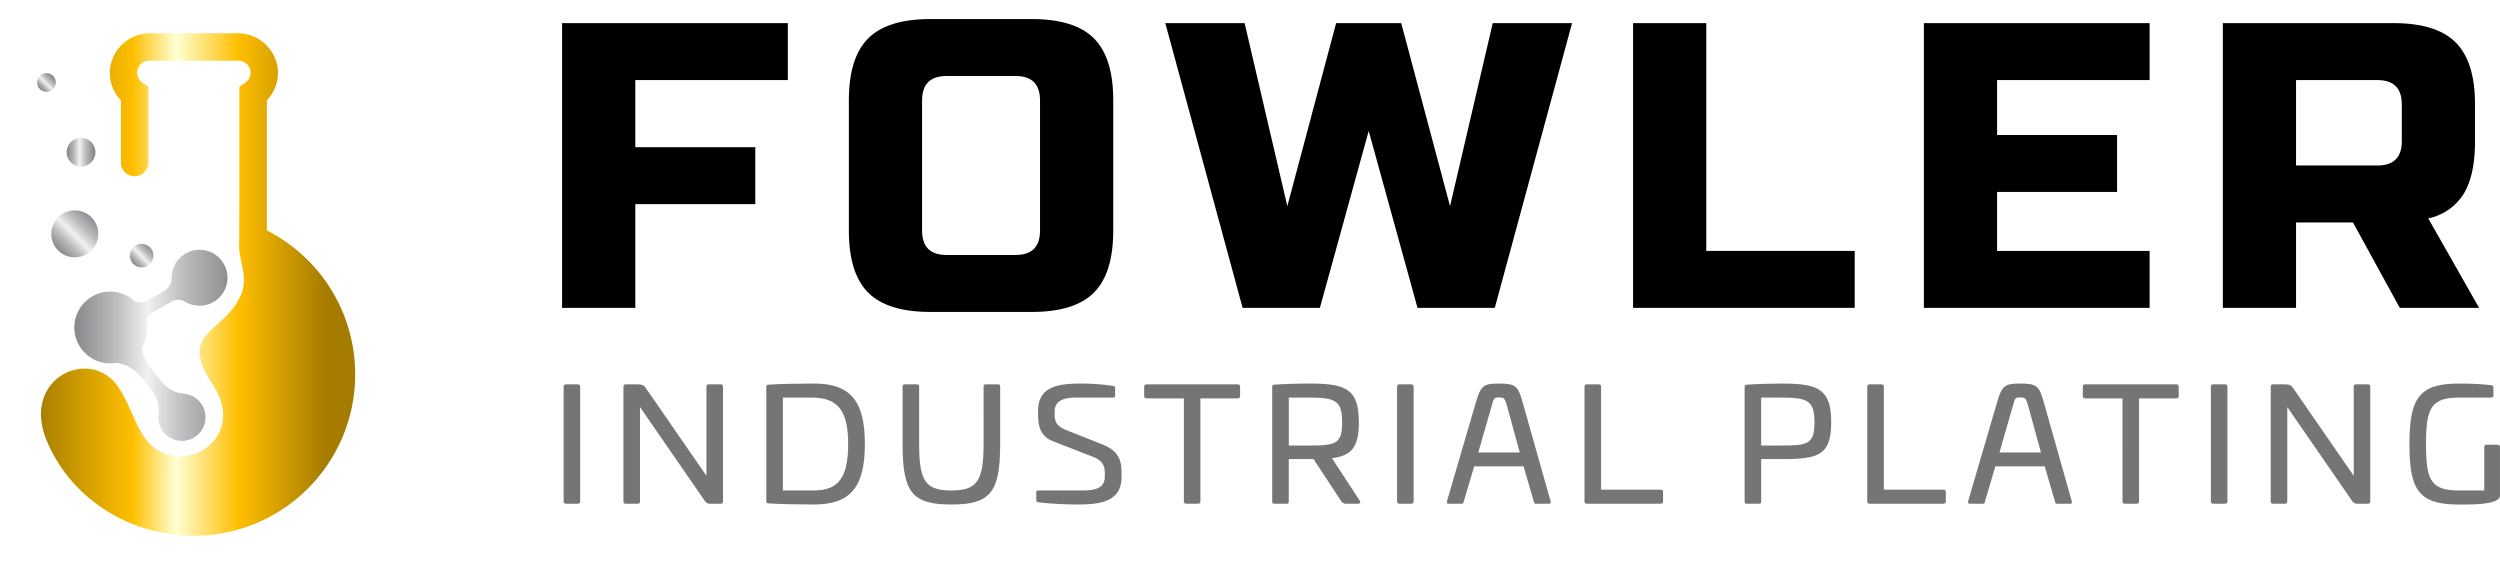
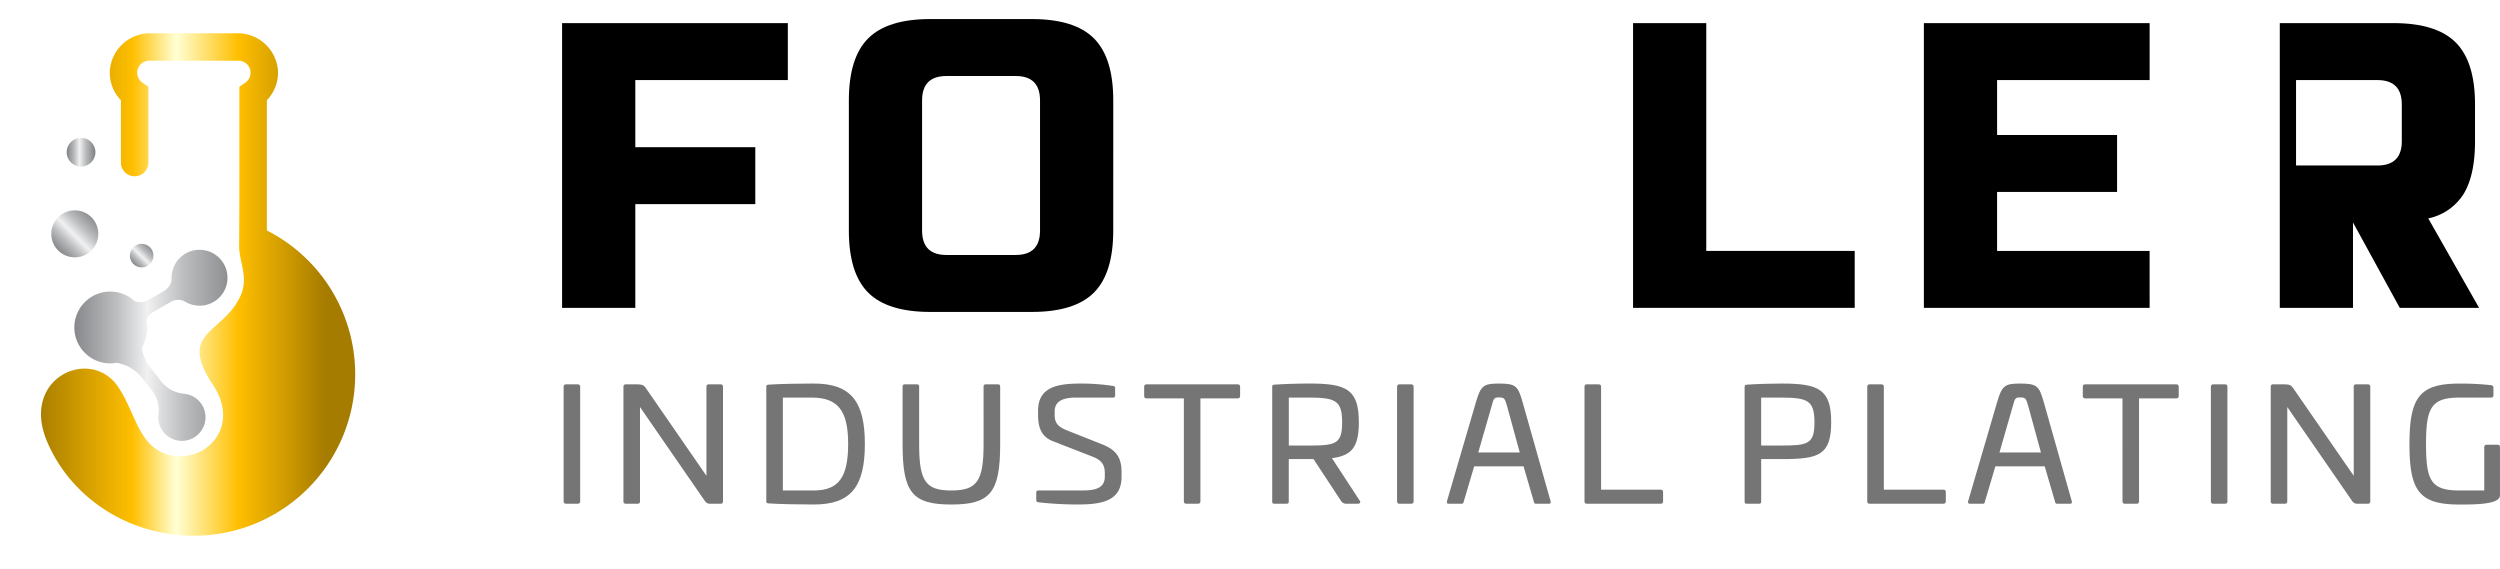
<svg xmlns="http://www.w3.org/2000/svg" xmlns:xlink="http://www.w3.org/1999/xlink" width="451.366" height="102.724" viewBox="0 0 451.366 102.724">
  <defs>
    <filter id="Path_359" x="13.819" y="36.737" width="12" height="12" filterUnits="userSpaceOnUse">
      <feOffset dx="2" dy="2" input="SourceAlpha" />
      <feGaussianBlur stdDeviation="2" result="blur" />
      <feFlood flood-opacity="0.533" />
      <feComposite operator="in" in2="blur" />
      <feComposite in="SourceGraphic" />
    </filter>
    <linearGradient id="linear-gradient" x1="-0.035" y1="0.5" x2="1.101" y2="0.5" gradientUnits="objectBoundingBox">
      <stop offset="0" stop-color="#808184" />
      <stop offset="0.27" stop-color="#bbbdbf" />
      <stop offset="0.45" stop-color="#f1f1f2" />
      <stop offset="0.66" stop-color="#bbbdbf" />
      <stop offset="0.99" stop-color="#808184" />
    </linearGradient>
    <filter id="Ellipse_40" x="1.501" y="30.213" width="24.005" height="24.005" filterUnits="userSpaceOnUse">
      <feOffset dx="2" dy="2" input="SourceAlpha" />
      <feGaussianBlur stdDeviation="2" result="blur-2" />
      <feFlood flood-opacity="0.325" />
      <feComposite operator="in" in2="blur-2" />
      <feComposite in="SourceGraphic" />
    </filter>
    <linearGradient id="linear-gradient-2" x1="0" y1="0.5" x2="1" y2="0.5" xlink:href="#linear-gradient" />
    <filter id="Ellipse_41" x="6.031" y="18.879" width="17.195" height="17.195" filterUnits="userSpaceOnUse">
      <feOffset dx="2" dy="2" input="SourceAlpha" />
      <feGaussianBlur stdDeviation="2" result="blur-3" />
      <feFlood flood-opacity="0.325" />
      <feComposite operator="in" in2="blur-3" />
      <feComposite in="SourceGraphic" />
    </filter>
    <linearGradient id="linear-gradient-3" x1="0" y1="0.5" x2="1" y2="0.5" xlink:href="#linear-gradient" />
    <filter id="Ellipse_42" x="0" y="6.499" width="16.775" height="16.775" filterUnits="userSpaceOnUse">
      <feOffset dx="2" dy="2" input="SourceAlpha" />
      <feGaussianBlur stdDeviation="2" result="blur-4" />
      <feFlood flood-opacity="0.325" />
      <feComposite operator="in" in2="blur-4" />
      <feComposite in="SourceGraphic" />
    </filter>
    <linearGradient id="linear-gradient-4" y1="0.5" x2="0.93" y2="0.5" gradientUnits="objectBoundingBox">
      <stop offset="0.05" stop-color="#a67c00" />
      <stop offset="0.36" stop-color="#ffbf00" />
      <stop offset="0.5" stop-color="#ffffd4" />
      <stop offset="0.7" stop-color="#ffbf00" />
      <stop offset="0.98" stop-color="#a67c00" />
    </linearGradient>
    <filter id="Path_360" x="1.403" y="0" width="68.738" height="102.724" filterUnits="userSpaceOnUse">
      <feOffset dx="2" dy="2" input="SourceAlpha" />
      <feGaussianBlur stdDeviation="2" result="blur-5" />
      <feFlood flood-opacity="0.533" />
      <feComposite operator="in" in2="blur-5" />
      <feComposite in="SourceGraphic" />
    </filter>
    <linearGradient id="linear-gradient-5" x1="-0.034" y1="0.5" x2="1.101" y2="0.5" xlink:href="#linear-gradient" />
    <filter id="Ellipse_43" x="16.56" y="37.139" width="18.028" height="18.028" filterUnits="userSpaceOnUse">
      <feOffset dx="2" dy="2" input="SourceAlpha" />
      <feGaussianBlur stdDeviation="2" result="blur-6" />
      <feFlood flood-opacity="0.325" />
      <feComposite operator="in" in2="blur-6" />
      <feComposite in="SourceGraphic" />
    </filter>
    <linearGradient id="linear-gradient-6" x1="-0.034" y1="0.5" x2="1.101" y2="0.5" xlink:href="#linear-gradient" />
    <filter id="Path_361" x="10.429" y="42.096" width="33.638" height="40.495" filterUnits="userSpaceOnUse">
      <feOffset dx="2" dy="2" input="SourceAlpha" />
      <feGaussianBlur stdDeviation="1" result="blur-7" />
      <feFlood flood-opacity="0.447" />
      <feComposite operator="in" in2="blur-7" />
      <feComposite in="SourceGraphic" />
    </filter>
  </defs>
  <g id="Fowler-Logo-Full_Color-Final" data-name="Fowler-Logo-Full Color-Final" transform="translate(4.823 3.442)">
    <g transform="matrix(1, 0, 0, 1, -4.82, -3.44)" filter="url(#Path_359)">
-       <path id="Path_359-2" data-name="Path 359" d="M99.03,291.48Z" transform="translate(-81.21 -250.74)" fill="#fff" />
-     </g>
+       </g>
    <g transform="matrix(1, 0, 0, 1, -4.82, -3.44)" filter="url(#Ellipse_40)">
      <circle id="Ellipse_40-2" data-name="Ellipse 40" cx="4.244" cy="4.244" r="4.244" transform="translate(5.5 40.22) rotate(-45)" fill="url(#linear-gradient)" />
    </g>
    <g transform="matrix(1, 0, 0, 1, -4.82, -3.44)" filter="url(#Ellipse_41)">
      <circle id="Ellipse_41-2" data-name="Ellipse 41" cx="2.598" cy="2.598" r="2.598" transform="translate(10.03 22.88)" fill="url(#linear-gradient-2)" />
    </g>
    <g transform="matrix(1, 0, 0, 1, -4.82, -3.44)" filter="url(#Ellipse_42)">
-       <circle id="Ellipse_42-2" data-name="Ellipse 42" cx="1.688" cy="1.688" r="1.688" transform="translate(4 12.89) rotate(-45)" fill="url(#linear-gradient-3)" />
-     </g>
+       </g>
    <g transform="matrix(1, 0, 0, 1, -4.82, -3.44)" filter="url(#Path_360)">
      <path id="Path_360-2" data-name="Path 360" d="M50.088,61.626V38.112a7.125,7.125,0,0,0,2-5.4,7.288,7.288,0,0,0-7.35-6.69H29.089a7.289,7.289,0,0,0-7.35,6.69,7.123,7.123,0,0,0,2,5.4V49.364a2.479,2.479,0,0,0,2.48,2.48h0a2.479,2.479,0,0,0,2.48-2.48V35.677l-1.037-.715a2.223,2.223,0,0,1-.958-1.5,2.173,2.173,0,0,1,2.148-2.479H44.929a2.169,2.169,0,0,1,1.27,3.958l-1.071.739V51.1c0,4.509-.011,8.136-.047,13.314-.021,2.919,1.8,5.721.2,9.13-3.2,6.818-11.362,6.286-4.96,15.911,5.56,8.36-2.48,15.079-8.988,12.321-4.463-1.89-5.111-7.436-8.058-11.857-4.96-7.438-17.668-1.72-12.921,9.687,4.387,10.542,15.365,17.539,27.6,17.12a29.135,29.135,0,0,0,12.13-55.1Z" transform="translate(-3.91 -22.02)" fill="url(#linear-gradient-4)" />
    </g>
    <g transform="matrix(1, 0, 0, 1, -4.82, -3.44)" filter="url(#Ellipse_43)">
      <circle id="Ellipse_43-2" data-name="Ellipse 43" cx="2.131" cy="2.131" r="2.131" transform="translate(20.56 44.15) rotate(-45)" fill="url(#linear-gradient-5)" />
    </g>
    <g transform="matrix(1, 0, 0, 1, -4.82, -3.44)" filter="url(#Path_361)">
      <path id="Path_361-2" data-name="Path 361" d="M67.075,319.773l3.237-1.87a2.558,2.558,0,0,1,2.582.018,5,5,0,0,0,2.557.7,5.048,5.048,0,1,0-5.047-5.047v.015a2.625,2.625,0,0,1-1.277,2.313l-2.9,1.674a3.007,3.007,0,0,1-2.484.226,6.483,6.483,0,1,0-3.269,11.135,7.36,7.36,0,0,1,4.643,2.757l1.719,2.22a5.631,5.631,0,0,1,1.212,4.221,4.373,4.373,0,0,0-.014,1.158,4.264,4.264,0,1,0,5.19-4.686,4.526,4.526,0,0,0-.58-.091,5.92,5.92,0,0,1-4.159-2.268l-2.014-2.6a7.759,7.759,0,0,1-1.442-3.355,9.938,9.938,0,0,0,1.041-3.424,13.06,13.06,0,0,0-.19-1.569,2.435,2.435,0,0,1,1.19-1.526Z" transform="translate(-41.43 -265.43)" fill="url(#linear-gradient-6)" />
    </g>
    <path id="Path_362" data-name="Path 362" d="M716.819,56.715H703.6V5.31h40.757V15.591H716.819V27.708h21.663V37.989H716.819V56.716Z" transform="translate(-606.939 -4.575)" />
    <path id="Path_363" data-name="Path 363" d="M1125.445,38.187q0,7.712-3.489,11.2t-11.2,3.489H1092.4q-7.712,0-11.2-3.489t-3.489-11.2v-23.5q0-7.712,3.489-11.2T1092.4,0h18.359q7.71,0,11.2,3.489t3.489,11.2Zm-13.219-23.5q0-4.407-4.406-4.406h-12.484q-4.4,0-4.406,4.406v23.5q0,4.407,4.406,4.406h12.484q4.407,0,4.406-4.406Z" transform="translate(-929.276 0)" />
-     <path id="Path_364" data-name="Path 364" d="M1533.154,5.31l8.813,33.046,7.711-33.046H1564l-13.952,51.406h-13.952l-8.812-31.944-8.812,31.944h-13.953L1490.56,5.31h14.32l7.711,33.046L1521.4,5.31h11.75Z" transform="translate(-1284.992 -4.575)" />
    <path id="Path_365" data-name="Path 365" d="M2114.019,46.434h26.8V56.715H2100.8V5.31h13.219V46.435Z" transform="translate(-1810.781 -4.575)" />
    <path id="Path_366" data-name="Path 366" d="M2520.977,56.715H2480.22V5.31h40.757V15.591h-27.538v9.914H2515.1V35.786h-21.664V46.434h27.538Z" transform="translate(-2137.693 -4.575)" />
-     <path id="Path_367" data-name="Path 367" d="M2870.24,5.31h30.844q7.71,0,11.2,3.489t3.489,11.2v6.609q0,6.1-2.019,9.473a9.881,9.881,0,0,1-6.426,4.48l9.18,16.156h-14.321l-8.446-15.422h-10.281V56.715h-13.219V5.31ZM2902.552,20q0-4.407-4.406-4.406h-14.687V31.013h14.687q4.407,0,4.406-4.406Z" transform="translate(-2473.739 -4.575)" />
+     <path id="Path_367" data-name="Path 367" d="M2870.24,5.31h30.844q7.71,0,11.2,3.489t3.489,11.2v6.609q0,6.1-2.019,9.473a9.881,9.881,0,0,1-6.426,4.48l9.18,16.156h-14.321l-8.446-15.422V56.715h-13.219V5.31ZM2902.552,20q0-4.407-4.406-4.406h-14.687V31.013h14.687q4.407,0,4.406-4.406Z" transform="translate(-2473.739 -4.575)" />
    <path id="Path_368" data-name="Path 368" d="M708.1,476.55c.3,0,.444.143.444.455v20.671q0,.428-.444.428h-2.1q-.444,0-.444-.428V477.005c0-.313.148-.455.444-.455Z" transform="translate(-608.619 -410.601)" fill="#757575" />
    <path id="Path_369" data-name="Path 369" d="M801.17,476.55c.3,0,.444.143.444.455v20.671q0,.428-.444.428h-1.806a1.078,1.078,0,0,1-1.036-.512l-11.7-16.942v17.026q0,.428-.444.428h-2.1q-.444,0-.444-.428V477.005c0-.313.148-.455.444-.455H786.1c1.066.029,1.244.17,1.688.826l10.837,15.688V477.005c0-.313.148-.455.444-.455Z" transform="translate(-675.902 -410.601)" fill="#757575" />
    <path id="Path_370" data-name="Path 370" d="M987.805,486.416c0,7.717-2.517,10.933-9.208,10.933-2.606,0-6.041-.057-8.143-.2-.356-.029-.444-.086-.444-.4V476.137c0-.342.089-.4.444-.428,2.1-.143,5.537-.2,8.143-.2,6.691,0,9.208,3.245,9.208,10.905ZM973,478.045v16.77h5.6c4.529,0,6.189-2.477,6.189-8.4s-1.777-8.371-6.6-8.371Z" transform="translate(-836.48 -409.705)" fill="#757575" />
    <path id="Path_371" data-name="Path 371" d="M1164.994,476.55c.356,0,.444.113.444.428v10.393c0,8.713-1.777,10.876-8.824,10.876s-8.795-2.164-8.795-10.876V476.978c0-.313.089-.428.444-.428h2.1c.356,0,.444.113.444.428v10.393c0,6.691,1.185,8.342,5.8,8.342s5.833-1.651,5.833-8.342V476.978c0-.313.088-.428.444-.428Z" transform="translate(-989.683 -410.601)" fill="#757575" />
    <path id="Path_372" data-name="Path 372" d="M1336.028,475.956c.3.029.415.143.415.37v1.309c0,.285-.118.428-.385.428H1329.4c-2.606,0-3.879.768-3.879,2.534v.484c0,1.424.415,2.192,2.221,2.9l6.456,2.563c2.723,1.082,3.4,2.706,3.4,4.954v.911c0,4.327-3.612,4.954-7.818,4.954a62.457,62.457,0,0,1-7.225-.4c-.267-.057-.356-.17-.356-.455v-1.281a.368.368,0,0,1,.415-.4h8.114c2.606,0,3.85-.711,3.85-2.5v-.541c0-1.452-.415-2.364-2.25-3.075l-7.018-2.733c-2.31-.854-2.783-2.676-2.783-4.841v-.684c0-4.327,3.523-4.925,7.758-4.925a38.359,38.359,0,0,1,5.745.428Z" transform="translate(-1139.931 -409.722)" fill="#757575" />
    <path id="Path_373" data-name="Path 373" d="M1479.868,476.55q.444,0,.444.428v1.68q0,.428-.444.428h-6.722v18.593q0,.428-.444.428h-2.1q-.444,0-.444-.428V479.085h-6.722q-.444,0-.444-.428v-1.68q0-.428.444-.428Z" transform="translate(-1261.238 -410.601)" fill="#757575" />
    <path id="Path_374" data-name="Path 374" d="M1645.725,482.467c0,4.556-1.3,6.064-4.856,6.521l5,7.659c.237.313.089.57-.356.57h-1.9a1.172,1.172,0,0,1-1.184-.627l-4.885-7.431h-4.472v7.631c0,.342-.088.428-.444.428h-2.1c-.355,0-.444-.086-.444-.428V476.147c0-.342.089-.4.444-.428,2.1-.143,4.648-.2,6.306-.2,6.662,0,8.883,1.082,8.883,6.947Zm-12.643-4.413v8.656h3.494c4.885,0,6.13-.2,6.13-4.185s-1.243-4.47-6.13-4.47h-3.494Z" transform="translate(-1405.213 -409.713)" fill="#757575" />
    <path id="Path_375" data-name="Path 375" d="M1795.466,476.55c.3,0,.444.143.444.455v20.671q0,.428-.444.428h-2.1q-.444,0-.444-.428V477.005c0-.313.148-.455.444-.455Z" transform="translate(-1545.509 -410.601)" fill="#757575" />
    <path id="Path_376" data-name="Path 376" d="M1871.5,478.861l5.063,17.909c.06.369,0,.455-.355.455h-2.31c-.237,0-.3-.086-.385-.455l-1.836-6.293h-8.912l-1.865,6.293c-.089.369-.119.455-.385.455h-2.31c-.356,0-.415-.086-.356-.455l5.241-17.909c.858-2.932,1.362-3.331,4.116-3.331,3.05,0,3.464.4,4.293,3.331Zm-5.568.682-2.428,8.428h7.491l-2.31-8.428c-.385-1.309-.444-1.508-1.481-1.508-.858,0-.918.2-1.273,1.508Z" transform="translate(-1601.431 -409.722)" fill="#757575" />
    <path id="Path_377" data-name="Path 377" d="M2040.036,476.55q.444,0,.444.428V495.57h10.749q.444,0,.444.428v1.68q0,.428-.444.428h-13.3q-.444,0-.444-.428v-20.7q0-.428.444-.428h2.1Z" transform="translate(-1756.233 -410.601)" fill="#757575" />
    <path id="Path_378" data-name="Path 378" d="M2261.954,482.467c0,5.98-2.221,6.691-8.883,6.691h-3.76v7.631c0,.342-.088.428-.444.428h-2.1c-.355,0-.444-.086-.444-.428V476.147c0-.342.089-.4.444-.428,2.1-.143,4.648-.2,6.307-.2C2259.733,475.52,2261.954,476.6,2261.954,482.467Zm-12.643-4.413v8.656h3.494c4.885,0,6.129-.2,6.129-4.185s-1.243-4.47-6.129-4.47h-3.494Z" transform="translate(-1936.163 -409.713)" fill="#757575" />
    <path id="Path_379" data-name="Path 379" d="M2408.916,476.55q.444,0,.444.428V495.57h10.749q.444,0,.444.428v1.68q0,.428-.444.428h-13.3q-.444,0-.444-.428v-20.7q0-.428.444-.428h2.1Z" transform="translate(-2074.064 -410.601)" fill="#757575" />
    <path id="Path_380" data-name="Path 380" d="M2551.476,478.861l5.063,17.909c.06.369,0,.455-.355.455h-2.31c-.237,0-.3-.086-.385-.455l-1.836-6.293h-8.912l-1.865,6.293c-.089.369-.119.455-.385.455h-2.31c-.356,0-.415-.086-.356-.455l5.241-17.909c.858-2.932,1.362-3.331,4.116-3.331,3.05,0,3.464.4,4.293,3.331Zm-5.566.682-2.428,8.428h7.491l-2.31-8.428c-.385-1.309-.444-1.508-1.48-1.508-.858,0-.917.2-1.273,1.508Z" transform="translate(-2187.31 -409.722)" fill="#757575" />
    <path id="Path_381" data-name="Path 381" d="M2704.4,476.55q.444,0,.444.428v1.68q0,.428-.444.428h-6.721v18.593q0,.428-.444.428h-2.1q-.444,0-.444-.428V479.085h-6.722q-.444,0-.444-.428v-1.68q0-.428.444-.428Z" transform="translate(-2316.306 -410.601)" fill="#757575" />
    <path id="Path_382" data-name="Path 382" d="M2857.167,476.55c.3,0,.445.143.445.455v20.671q0,.428-.445.428h-2.1q-.444,0-.444-.428V477.005c0-.313.148-.455.444-.455Z" transform="translate(-2460.281 -410.601)" fill="#757575" />
    <path id="Path_383" data-name="Path 383" d="M2950.258,476.55c.3,0,.444.143.444.455v20.671q0,.428-.444.428h-1.806a1.079,1.079,0,0,1-1.037-.512l-11.695-16.942v17.026q0,.428-.444.428h-2.1q-.445,0-.444-.428V477.005c0-.313.148-.455.444-.455h2.014c1.065.029,1.244.17,1.688.826l10.837,15.688V477.005c0-.313.148-.455.444-.455h2.1Z" transform="translate(-2527.581 -410.601)" fill="#757575" />
    <path id="Path_384" data-name="Path 384" d="M3128.419,475.822a.465.465,0,0,1,.473.484v1.338q0,.428-.444.428h-5.716c-5.123,0-6.01,1.907-6.01,8.428s.888,8.342,6.01,8.342h4.5v-7.8a.405.405,0,0,1,.444-.455h1.954a.405.405,0,0,1,.444.455v8.485a1.263,1.263,0,0,1-.089.57c-.621,1.282-4.648,1.282-7.254,1.282-7.225,0-9-2.448-9-10.876s1.777-10.962,9-10.962a50.129,50.129,0,0,1,5.685.285Z" transform="translate(-2683.533 -409.73)" fill="#757575" />
  </g>
</svg>